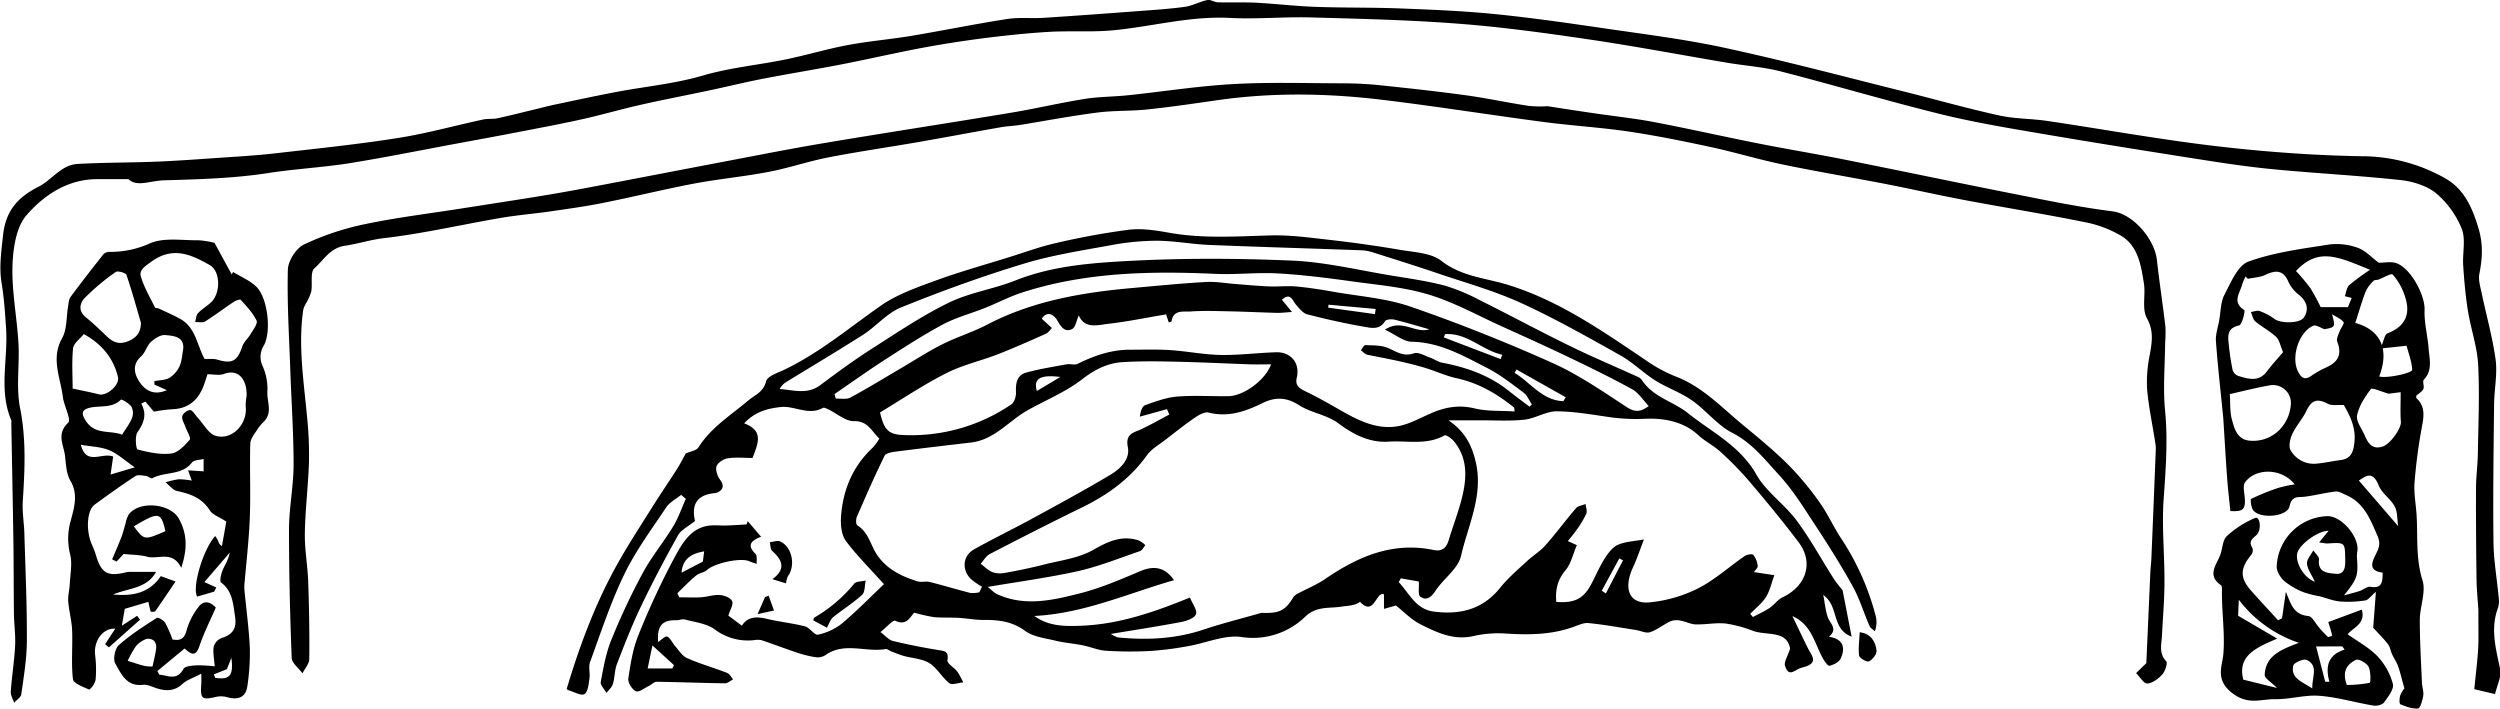
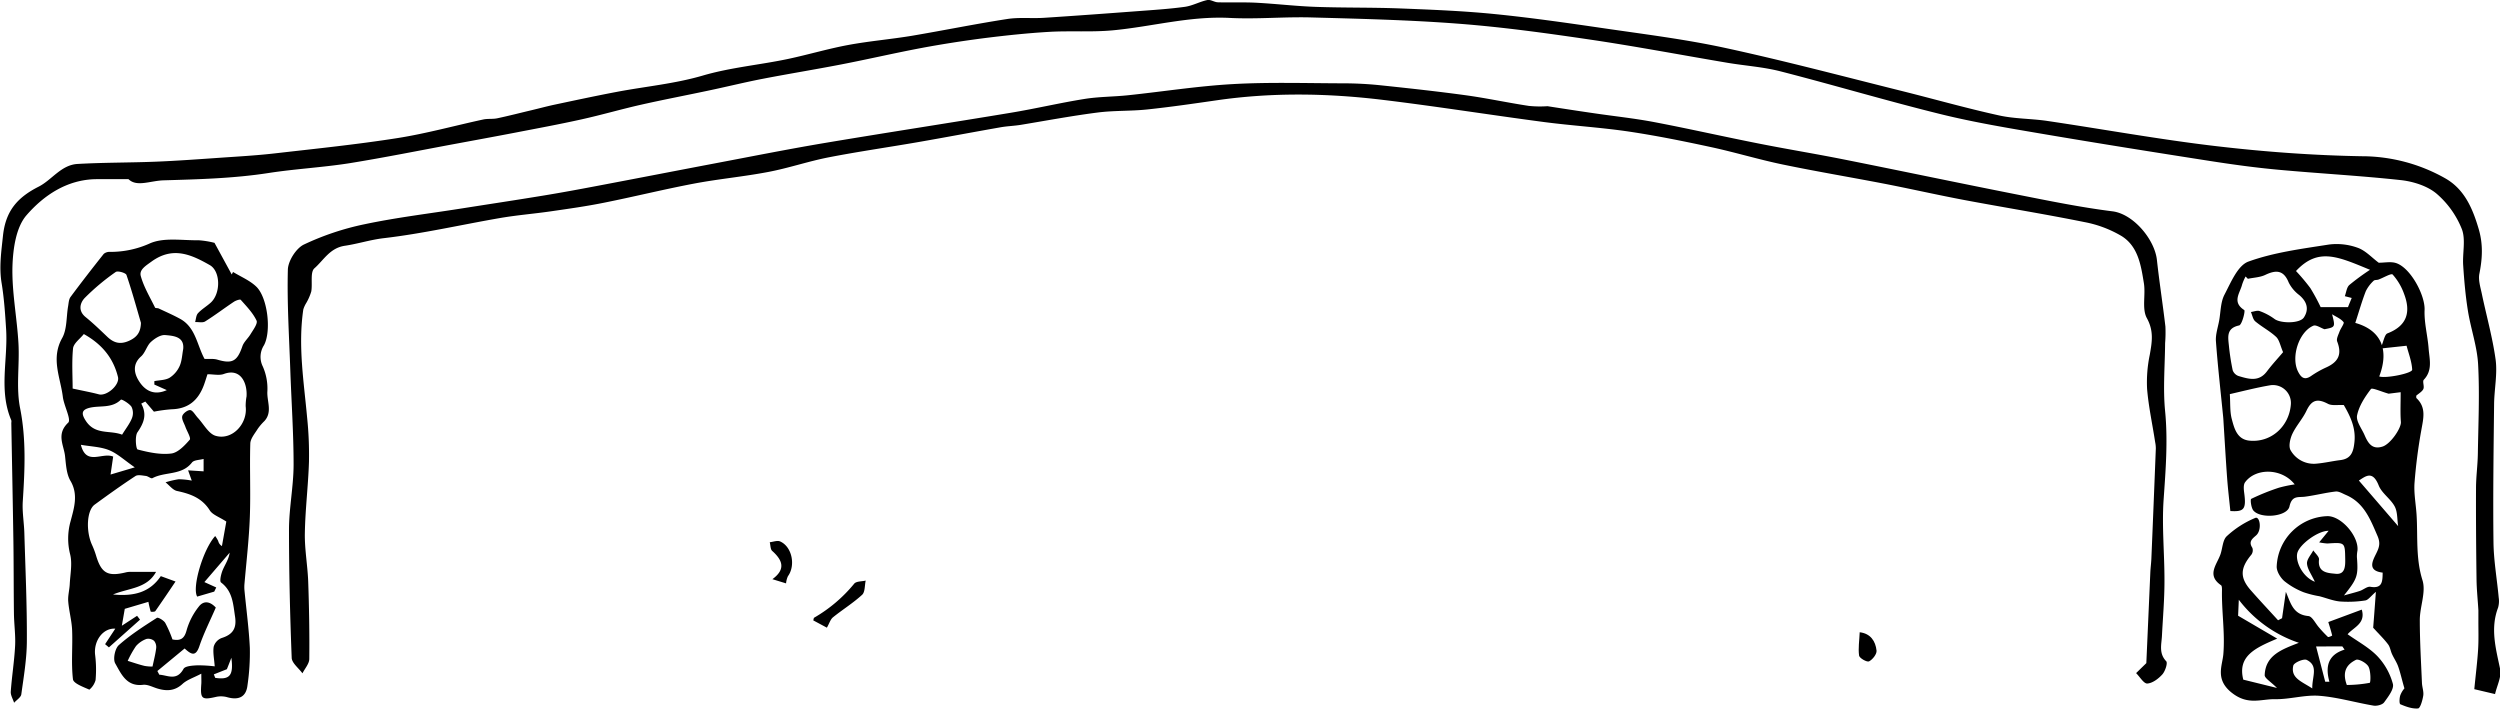
<svg xmlns="http://www.w3.org/2000/svg" id="Layer_1" data-name="Layer 1" viewBox="0 0 928.9 263.26">
  <title>Pages from Spoon_River_Anthology-190</title>
-   <path d="M669.64,596.26c1.17,6,2.17,11.12,3.36,17.22-7.61-2.82-4.61-11.36-10.55-15.49.66,3.37.87,5.94,1.7,8.29s3.89,4.31.42,7.25c5.28.79,6.25,4,4.36,8.1-.6,1.31-2.6,2.28-4.15,2.69-.55.15-1.87-1.69-2.49-2.81-3.08-5.6-4.15-12.47-11.28-15.65,1.88,3.92,3.72,7.86,5.66,11.75,1.55,3.1,4.46,5.76-2.12,7.38-2.79.68-4.75,3.93-6.29-.65-.49-1.44,1-3.54,1.88-6.37-1.15-6.91-8.48-4.82-13.6-6.57a48.39,48.39,0,0,0-10.3-2.79c-3.63-.39-7.37.42-11.06.32-1.92,0-3.79-1.07-5.73-1.4a6.76,6.76,0,0,0-3.72.22c-2.61,1.22-4.93,3.17-7.62,4.08-1.49.5-3.47-.53-5.24-.81-5.88-.92-11.74-2-17.66-2.58-2-.19-4.2,1-6.25,1.66-7.88,2.69-16,2.75-24.16,2.25a42,42,0,0,0-12.11.87C525.24,615,519,612,512.82,608.91c-3.44-1.75-6.26-4.73-9.15-7l-4.43,1.26v-5.42c-3-1.23-3.6,8.45-8.91,2.78-1.89,1.52-4.54,1.41-7,1.82-4.16.67-9.09-.29-13.23,3.59a27.81,27.81,0,0,1-23.88,7.66c-6.33-.83-13.15,2.28-19.79,3.42a121.28,121.28,0,0,1-13.94,1.78,141.77,141.77,0,0,1-16.62-.08c-2.87-.18-5.65-1.46-8.51-2-3.36-.68-6.81-.92-10.13-1.73-3.88-.94-8.29-1.41-11.33-3.65-4.93-3.62-10.07-4.12-15.71-4.07-3,0-6-.6-9-.77s-6.14,0-9.18-.27a62.77,62.77,0,0,1-7.31-1.66c-1.5,1.53-2.81,5.06-7.06,3-.82-.4-3.2,2.4-5.49,4.21,1.93,1.44,3.11,2.94,4.57,3.29,5.52,1.34,11.11,2.43,16.72,3.36,2.4.4,4.21.34,3.59,3.85-.2,1.13,2.52,2.67,3.68,4.19a29.38,29.38,0,0,1,2.2,4c-1.76.16-4.14,1.1-5.16.31-2.75-2.15-4.53-5.66-7.42-7.45-2.69-1.67-6.33-1.79-9.53-2.69-1.57-.44-3.08-1.09-4.61-1.67-.74-.28-1.52-1-2.17-.87-7.42,1.28-15.38-2.79-22.44,2.33a5.41,5.41,0,0,1-3.65.67,41.34,41.34,0,0,1-6.83-1.7c-4.4-1.46-8.73-3.14-13.13-4.6a7.59,7.59,0,0,0-2.89,0,20.44,20.44,0,0,1-14.55-4.05c-3-2.16-7.23-2.61-11-3.63-1-.27-2.19.3-3.29.27-5.23-.14-7.15,2.15-6.7,8.08,1.15-.74,2.66-2.33,3.37-2,1.21.51,1.85,2.27,2.85,3.4,1.44,1.62,2.71,3.79,4.55,4.6,4.84,2.13,10,3.59,14.91,5.5.9.35,1.47,1.57,2.19,2.39-1,.51-2.05,1.48-3.07,1.46-8.45-.11-16.89-.46-25.34-.57-1,0-1.92,1.08-2.93,1.57-1.61.77-3.71,2.45-4.78,1.95-1.42-.65-3-3.17-2.83-4.62.81-5.47,1.67-11.11,3.74-16.18a285.72,285.72,0,0,1,13.91-29.78c2.57-4.67,5.75-10,12.08-10.92,2.21-.34,4.51,0,6.77-.08,2.47-.08,4.94-.26,7.41-.4l.48-1.22,4.95,5.8c-4.4,1.65-4.95,3.53-2.07,6.37.7.69.34,2.46.47,3.73-.93-.33-1.88-.6-2.77-1-3.27-1.43-12.87.69-15.67,3.21-1.09,1-2.94,1.13-4.08,2.09-2.46,2-4.69,4.37-7,6.58l.7,1.52c2.67,0,5.35.13,8,0,2.36-.15,4.73-1,7.06-.86,1.64.11,4,1,4.59,2.25s-.76,3.25-1.39,5.4c1,.76,2.88,2.13,5,3.75,2.34-3.54,5.66-3.41,9.4-2.52,4.65,1.11,9.46,1.58,14.08,2.78,1.79.47,3.52,3.37,4.81,3.08a21.47,21.47,0,0,0,8.92-4.16c5.61-4.72,10.74-10,15.6-14.61-5.39-6-10.15-10.71-14.11-16-1.59-2.12-2-5.62-1.88-8.43.59-10.24,4.23-19.27,11.93-26.4a21.08,21.08,0,0,0,2.36-3.28c-2.9-2.59-4.17-6.6-9.53-6.47-3,.07-6.15-2.77-9.25-4.26-.71-.34-1.76-.91-2.23-.65-5.35,3-10.49-.91-15.69-.32-4.82.54-9.51,1.7-13.54,6.06,7.66,2.85,4.92,7.82,3.13,12.86-2.95,0-6.14-.33-9.21.13-1.58.24-3.76,1.61-4.2,3s.4,3.73,1.42,5.1c2.38,3.21-.69,4.71-2.13,4.84-7.57.73-8.42,5.37-7.27,10.34-2.58,2.1-5.17,3.29-6.29,5.29-4.83,8.63-9.45,17.39-13.72,26.31-3.36,7-6.22,14.31-9,21.58-.9,2.31-.78,5-1.5,7.39-.37,1.23-1.56,2.22-2.37,3.32-.77-1.37-2.37-2.89-2.15-4.08,1-5.25,1.91-10.63,3.9-15.54a252,252,0,0,1,11.66-24.85c3.28-6.08,7.76-11.49,11.36-17.41,1.94-3.19,3.16-6.81,4.7-10.24l-1.75-1.47c-1.87,1.52-4.24,2.72-5.53,4.64-5.45,8.15-11.36,16.14-15.61,24.92-5.06,10.45-8.68,21.6-12.69,32.54-.67,1.8.06,4.08-.23,6.08s-.51,4.92-1.84,5.83c-1.11.76-3.82-.76-5.78-1.36-.55-.17-1-.7-.83-.58,4.67-15.61,10.19-30.47,17.75-44.42,4.27-7.89,9.22-15.43,14-23.05,3-4.8,6.2-9.45,9.24-14.22,1.23-1.93,2.25-4,3.22-5.74,1.63-.76,4-1.07,4.78-2.35,4.72-7.44,12.09-11.94,18.57-17.44,2.4-2,5.5-3,6.5-7,.49-2,4.5-3.24,7.09-4.49,13-6.29,23.94-15.55,35.66-23.72,5.95-4.14,13.17-6.66,20.08-9.19,9-3.3,18.31-5.89,27.49-8.76,5.73-1.78,11.39-3.89,17.22-5.2a272.75,272.75,0,0,1,27.27-5c4.87-.58,10,.23,14.94,1.11,12.56,2.25,25.13,1.35,37.74,1,7.2-.19,14.46.8,21.64,1.63,9,1,17.9,2.27,26.78,3.78,5.12.87,11.2,1.1,14.95,4,7.55,5.93,16.56,6.39,24.94,9,19.58,6.09,35.94,17.79,52.62,29a52.83,52.83,0,0,0,10,5.17c9.82,3.9,16.85,11.53,24.73,18,5.68,4.68,11.39,9.38,16.6,14.56a110.64,110.64,0,0,1,11.67,14c3.08,4.29,5.22,9.25,8.18,13.65a96.12,96.12,0,0,1,12.66,28.43,9.51,9.51,0,0,1-.26,5.85c-.69-.65-1.69-1.16-2-2-2.16-4.93-3.72-10.18-6.32-14.85-4.43-8-9.32-15.67-14.32-23.29-4.05-6.17-8-12.54-13-17.94-5.23-5.7-10-11.89-17.38-15.66-5.56-2.84-9.68-8.36-14.91-12-4.22-3-9.29-4.68-13.68-7.44s-8.36-6.76-13-9.35c-12.13-6.79-24.28-13.68-36.91-19.45-9.77-4.47-20.25-7.39-30.47-10.85-8-2.73-16.12-5.26-24.21-7.83a16.75,16.75,0,0,0-4.17-.87c-19-.69-38-1.24-56.95-2-6.5-.27-13-1.54-19.45-1.56A92.87,92.87,0,0,0,398,468c-11,2-22.21,3.73-32.89,7-15.34,4.65-30.47,10.16-45.33,16.17-5.23,2.11-9.25,7.05-14.15,10.19-9.41,6-19.05,11.71-28.58,17.57a6.68,6.68,0,0,0-2.34,2.54c5.16.36,10.24,2.19,15.13-1.47,6.27-4.7,12.6-9.34,19.2-13.55,9.37-6,18.68-12.27,28.65-17.12,7.73-3.75,16.61-5,24.66-8.21,13.07-5.19,26.91-6.39,40.53-7.15,20.68-1.17,41.49-1.1,62.19-.21,12.48.54,24.85,3.58,37.25,5.61,6.48,1.05,13,2,19.35,3.63a71.33,71.33,0,0,1,13.13,5.44C546,494,557.07,500,568.36,505.5c8.15,4,16.53,7.51,24.79,11.27a4.52,4.52,0,0,1,1.94,1.36c4.06,6.35,11.55,7.9,17,12.24,8.91,7.12,19.45,12.16,25.54,22.92,3.62,6.41,10.4,10.94,14.9,17,5.09,6.83,9.19,14.41,13.79,21.61C667.43,593.63,668.84,595.22,669.64,596.26ZM397.73,612.48a12.65,12.65,0,0,0,2.6,1.28c10.81,1.08,21.44.58,31.88-2.9,7.07-2.36,14.32-4.16,21.48-6.21a1.79,1.79,0,0,1,.46,0c6.26.22,8.49-.93,11.38-5.76a4,4,0,0,1,1.52-1.32c3.44-1.85,7.13-3.32,10.32-5.51,12.2-8.34,25.06-13.93,40.29-10.78,3.11.65,4.74-.71,5.62-3.62,1.55-5.15,3.51-10.19,4.84-15.4,1.89-7.38,2.42-14.79-2.79-21.26-.88-1.09-3-2.63-3.61-2.29-6.64,3.73-13.9,1.85-20.8,2.32s-13-2.58-18.7-6.87c-4.2-3.13-10.15-3.84-14.62-6.73-4.69-3-8.83-3-13.46-.75-6.33,3.13-12.75,5.38-20.07,3.55-1.44-.36-3.55.83-5,1.82-3.72,2.55-7.27,5.36-10.83,8.13-2.46,1.91-5.38,3.54-7.14,6-6.28,8.72-14.58,14.67-24.09,19.31-11.49,5.61-22.89,11.42-34.24,17.3-1.38.71-2.27,2.39-3.38,3.62,1.43,1.06,2.73,2.44,4.33,3.09a8.92,8.92,0,0,0,4.65.3c4.82-.87,9.64-1.84,14.38-3.06,6.24-1.59,13-2.39,18.45-5.49,5.6-3.19,10.61-5.55,16.92-3.51a10,10,0,0,1,2.46,1.75c-.65.76-1.17,1.93-2,2.21-7.64,2.62-15.21,5.66-23,7.44C374.83,591.51,363.91,593,352,595c1.48,1.17,2.36,2.19,3.48,2.7,10.42,4.76,20.93,2.21,31.15-.4,7.57-1.94,14.87-5.11,22.11-8.17,4.94-2.09,9.13-1.54,12.48,3.37-17.35,5-33.64,12.4-51.89,13.3,5.35,3.88,11.3,3.86,17.22,3.64,14-.51,27-4.94,40.6-10.49.94,2.35,2.81,4.78,2.23,6.23s-3.49,2.48-5.53,2.87C415.55,609.63,407.21,610.9,397.73,612.48Zm107.78-20.67c-.27.46-.53.93-.8,1.4,3.92,4.12,6.24,10.06,13,10.95,9.69,1.27,18.16-.7,24.67-8.81,2.94-3.68,6.63-6.79,10.09-10,2.16-2,4.79-3.59,6.73-5.78,4-4.49,7.51-9.32,11.42-13.85.75-.88,2.33-1,3.53-1.53.11,1.23.68,2.66.25,3.66a37.42,37.42,0,0,1-3.56,5.93c-1,1.41-2.1,2.71-3.28,4.21l3.35,1.49c-1.45,3.34-2.18,6.93-4.25,9.38-3.06,3.63-3.77,7.38-3.39,11.72,7,.5,10.26-1.27,13.2-7,1.57-3.09,3-6.3,4.83-9.21,1.25-1.94,2.86-4.11,4.85-5,2.69-1.21,5.89-1.31,9.68-2-1.32,3.4-2.5,7-4.07,10.38-3.68,8-1.39,13.65,6.09,13a51.31,51.31,0,0,0,18-5.15c6.24-3.15,11.59-8.06,17.42-12.07.84-.58,2.8-.89,3.2-.43a7.94,7.94,0,0,1,1.63,4.1c.09.74-.95,1.61-1.39,2.29l7.57,1.16c-1.06,2.89-1.64,5.78-3.11,8.11s-3.86,4.18-5.85,6.24l1,1.19c2.07-1.1,4.23-2.07,6.18-3.36,1.75-1.17,3.06-3.13,4.91-4,8.42-4,11.78-12.61,5.89-20.42s-11.94-15.12-18.16-22.46a126.18,126.18,0,0,0-10.83-11.11c-2.52-2.32-5.74-3.88-8.25-6.2-5.51-5.12-12.75-6.34-19.28-6.13a72.15,72.15,0,0,1-12.65-.44c-6.89-.95-13.8-2.26-20.71-2.32-4,0-7.9,2.67-12,3.11-5.47.6-11.06.22-16.6.24-3.66,0-7.33,0-11.63,0,6,4.06,8.76,9.15,10.24,15.9,2.7,12.27-3,23.21-5.56,34.51-1.11,4.76-6.51,8.42-9.46,12.9-1.6,2.42-3.36,3.84-5.64,2.24-1-.67-.42-3.46-.59-5.65ZM348.89,597l1-2.07a24.43,24.43,0,0,1-4.29-3c-3.33-3.52-2.8-8.55,1.34-10.88,6.84-3.85,13.93-7.27,20.82-11,10-5.45,20-10.86,29.76-16.67,3.67-2.19,7.45-5.71,6.55-10.31-1-5.07,2.19-5.34,5.11-6.72,3.5-1.65,6.87-3.59,10.3-5.4l-.87-2-10.08,2.79c.25-2,.87-3.86,2-4.26,3.83-1.38,7.79-2.86,11.79-3.19,6.32-.52,12.71-.08,19.06-.15,5.66-.07,13.75-5.89,15.9-11.83-2.7,0-5.16.07-7.62,0-9.45-.33-18.9-.8-28.36-1-6.35-.15-12.73-.21-19.07.17-5.67.34-10.39,2.7-15.11,6.35-6.13,4.74-13.57,7.77-20.4,11.61s-12.2,10.88-20.84,11.9c-9.21,1.09-18.43,2.15-27.63,3.34-1.6.21-4,.53-4.54,1.56-3.69,7.45-7,15.08-10.33,22.71-.39.91-.36,2.85.17,3.18,4.42,2.7,5,7.94,7.83,11.68,3.88,5.07,8.94,7.35,14.54,9.12,1.39.44,3.09-.13,4.54.24,5.06,1.27,10.06,2.8,15.11,4.08A11,11,0,0,0,348.89,597Zm167.24-97.7c-4.34-1.22-8.65-2.54-13-3.6-1.1-.26-3.07-.11-3.49.57-2.16,3.48-5.4,2.45-8.15,2-7-1.23-13.93-2.77-20.8-4.56-1.58-.41-2.92-2.18-4.11-3.55-1.4-1.62-2.06-4.74-5.25-1.85,1.05,1.29,2,2.45,3.73,4.55-2.51.15-4.06.36-5.61.32-5.85-.15-11.7-.45-17.56-.57-4.84-.1-9.7-.28-14.51.05-2.68.18-6.41-.74-7.09,3.69,0,.15-.55.22-1,.39-.36-1.07-.72-2.12-1-3-7.38,1.24-14.34,2.69-21.37,3.49-4.05.46-8.81,2.06-11.09-3.1-.86,1.9-1.19,4.42-2.46,5.06-2.51,1.27-4-.51-5.36-2.95s-3.87-4-5.92-.88l3.77,3.46c-.72.71-1.32,1.71-2.18,2.1-5.91,2.62-11.82,5.27-17.84,7.62-6.4,2.48-13.25,4-19.32,7.1-8.54,4.34-16.54,9.74-24.52,14.53,1.56,6.92,3.39,8.3,9.39,8.43a66.08,66.08,0,0,0,39.37-11.4c1.12-.75,1.81-3,1.75-4.46-.14-3.31.27-6.38,3.73-7.35,4.92-1.37,10-2.16,15.06-3.09,1.35-.25,3,.37,4.13-.19,6.16-3.05,12.51-5.25,19.46-5.24,5,0,10-.18,14.94.15,6.24.41,12.45,1.68,18.69,1.8,6.88.12,13.78-.8,20.68-1,5.56-.13,8.9,4.13,7.65,9.41-.67,2.79.7,3.88,3,5,4.4,2.1,8.65,4.51,12.88,6.94,6.65,3.81,13.53,7.41,21.38,6.18,4.37-.69,8.5-3.08,12.66-4.89,5.23-2.27,10.35-3.19,16.16-1.78,4.72,1.15,9.81.8,14.86,1.12-.16-.92-.1-1.36-.28-1.5-6.32-5.07-13.18-9.09-21.21-10.82-4.08-.88-8-2.73-11.9-3.9-7.06-2.11-14.16-3.41-21.3-4.83-.89-.18-1.64-1.09-2.45-1.66.55-.67,1.12-1.95,1.64-1.93,2.83.12,5.89,0,8.4,1.05,3.18,1.35,5.75,3.37,9.68,2,1.67-.57,4.09.95,6.13,1.65,1.47.51,2.81,1.54,4.3,1.82,9.09,1.72,17.6,4.69,24.91,10.56,2.49,2,5.08,3.87,7.62,5.8l.84-.84c-1-1.48-1.7-3.38-3.06-4.39-4.43-3.29-8.85-6.76-13.73-9.25-8.78-4.48-17.4-9.47-27.86-9.65-3-.06-6-2.64-9.94-4.51C506.07,495.22,510.8,501,516.13,499.28ZM295.07,523.36l.5,1.69c1.81-.1,3.94.38,5.38-.39,6.37-3.43,12.54-7.22,18.78-10.88,5.12-3,10.11-6.26,15.4-8.92s11.33-4.52,16.7-7.32c16.91-8.82,35.2-11.91,53.86-13.59,9.13-.82,18.26-1.73,27.41-2.24,3.74-.22,7.53.5,11.3.78,4.06.31,8.11.69,12.17.86,3.27.13,6.58-.25,9.84,0,4.71.44,9.41,1.16,14.08,2,9.59,1.68,19.55,2.38,28.65,5.53,17.8,6.14,35.36,13.15,52.55,20.84,9.73,4.36,18.69,10.54,27.66,16.41,3.12,2.05,5.18,1.93,8.27-.33-2.18-2.28-3.76-4.91-6.09-6.2-7.69-4.23-15.6-8.09-23.52-11.89-8.25-3.95-16.6-7.72-24.94-11.49-9-4.08-17.81-9-27.22-11.84s-19.41-3.61-29.2-5c-8.93-1.23-17.91-2.36-26.9-2.86-7.68-.42-15.43.52-23.12.17-24.27-1.09-48.37-.64-71.78,6.91-4.72,1.52-9.17,3.88-13.8,5.73-5.24,2.1-10.82,3.54-15.75,6.18-7.63,4.09-14.9,8.85-22.19,13.54C307,515,301.08,519.27,295.07,523.36ZM565.87,526l.92-1.45-18.3-10.32-.72,1.25C553.74,519.06,557.93,525.65,565.87,526ZM225.65,625.3h9.16l.62-1.24-8-7.3C226.69,620.29,226.28,622.25,225.65,625.3ZM542.58,510.35l.62-1.63c-7.47-1.54-13-8.24-21.26-7.63l-.46,1.21Zm-63.93-20.21-.15,1.09,17.39,2.41.27-1.91Zm-232,91.65c-4.6.8-8,2.64-8.41,7.92l7.92-4.11Zm123.63-59.6L379,517C371.53,516.05,368.9,517.61,370.27,522.19ZM580.16,596.4l1.52,1.05q3.18-6.16,6.38-12.32l-1.39-.71Z" transform="translate(14.99 -376.93)" />
  <path d="M904.36,633c.59-6,1.15-10.38,1.42-14.79.22-3.58.09-7.17.1-10.76,0-1.24,0-2.49,0-3.74-.22-3.83-.64-7.67-.69-11.5-.15-11.29-.24-22.57-.19-33.85,0-4.27.61-8.54.68-12.81.17-11.07.69-22.16.1-33.19-.35-6.69-2.72-13.26-3.79-19.94-.9-5.59-1.39-11.26-1.76-16.92-.3-4.5,1-9.49-.49-13.43a33.86,33.86,0,0,0-9.41-13.19c-3.39-2.84-8.5-4.46-13-5-15.36-1.68-30.81-2.49-46.21-3.92-8.34-.77-16.65-1.92-24.92-3.21-20.73-3.24-41.44-6.53-62.12-10.05-12.73-2.17-25.5-4.27-38-7.36-19.92-4.91-39.61-10.79-59.48-15.89-6.41-1.65-13.13-2.08-19.68-3.18-17.08-2.88-34.11-6.12-51.24-8.65-16.1-2.38-32.26-4.61-48.47-5.86-18.3-1.41-36.68-1.85-55-2.35-10.09-.28-20.23.7-30.3.18-14.79-.76-28.95,3.25-43.44,4.61-7.84.73-15.8.11-23.67.57-8.15.48-16.29,1.35-24.4,2.37-7.66,1-15.31,2.18-22.9,3.6-10,1.88-19.86,4.18-29.82,6.11s-19.67,3.5-29.48,5.4c-6.79,1.32-13.53,3-20.3,4.41-8.28,1.76-16.6,3.34-24.85,5.21-7.37,1.67-14.64,3.79-22,5.42-8.28,1.84-16.63,3.38-25,5-7.43,1.43-14.88,2.79-22.32,4.17-12.92,2.4-25.8,5-38.78,7.1-10,1.58-20.19,2.11-30.21,3.66-12.92,2-25.9,2.33-38.9,2.71-5,.15-10.05,2.59-13.07-.43-5,0-8.57-.05-12.12,0-10.81.17-19.42,6.06-25.8,13.41-3.91,4.51-5,12.48-5.21,18.95-.26,9.52,1.69,19.09,2.23,28.65.46,8-.94,16.32.61,24.07,2.31,11.62,1.74,23,1,34.6-.26,3.92.47,7.9.58,11.86.39,13.29,1,26.58.93,39.86,0,6.69-1.15,13.39-2.06,20-.15,1.15-1.75,2.1-2.68,3.15-.44-1.38-1.33-2.8-1.24-4.14.4-5.65,1.31-11.27,1.61-16.93.21-4-.37-8-.43-12-.12-8.95-.07-17.91-.2-26.87-.22-14.69-.52-29.38-.78-44.08a2.45,2.45,0,0,0,0-.94c-4.74-11.06-1.2-22.58-1.93-33.86-.36-5.69-.74-11.42-1.66-17.05-1-6-.12-11.77.51-17.77,1-9.15,5.36-14.13,13.25-18.13,4.88-2.47,8.33-8.07,14.42-8.43,9.7-.56,19.44-.46,29.15-.85,8.15-.33,16.29-.94,24.42-1.5,6.59-.45,13.18-.83,19.74-1.58,15.2-1.74,30.44-3.3,45.55-5.68,10.74-1.69,21.28-4.62,31.93-6.92,1.68-.36,3.5-.08,5.19-.44,4.26-.9,8.49-2,12.72-3,2.9-.69,5.78-1.47,8.69-2.09,7.69-1.63,15.37-3.28,23.08-4.74,10.58-2,21.44-3,31.72-6,10.58-3.11,21.45-4,32.11-6.28,7.41-1.59,14.7-3.76,22.15-5.14,7.83-1.45,15.81-2.11,23.67-3.42,11.8-2,23.52-4.39,35.34-6.22,4.44-.69,9.06-.16,13.58-.44,11.64-.75,23.28-1.61,34.91-2.48,5.86-.44,11.73-.81,17.54-1.61,2.83-.4,5.49-1.92,8.32-2.52,1.19-.25,2.59.8,3.91.84,4.73.14,9.48-.08,14.21.16,7.4.39,14.79,1.28,22.19,1.54,10.44.37,20.9.18,31.33.58,11.68.46,23.38.92,35,2.08,13.53,1.35,27,3.29,40.46,5.26,15.15,2.22,30.41,4.1,45.35,7.34,22.09,4.79,44,10.61,65.89,16.07,12,3,23.8,6.36,35.82,9,5.83,1.3,12,1.17,17.9,2.05,21,3.1,41.84,6.92,62.88,9.38,18,2.11,36.16,3.44,54.27,3.74a63.12,63.12,0,0,1,30.73,8.2c7.21,4.08,10.24,11.3,12.49,19,1.63,5.61,1.32,10.89.21,16.46-.46,2.32.39,5,.9,7.42,1.71,8.18,4,16.27,5.14,24.53.7,5.36-.51,11-.57,16.45-.19,17.12-.44,34.25-.23,51.37.08,6.85,1.31,13.69,1.94,20.55a8.81,8.81,0,0,1-.24,3.77c-2.94,7.76-.82,15.18.77,22.81.59,2.84-1.19,6.17-1.89,9.28Z" transform="translate(14.99 -376.93)" />
  <path d="M64.71,467.16l6.4,11.75.49-.93c2.91,1.79,6.24,3.15,8.64,5.46,4.21,4.06,5.67,16.55,2.85,21.77a8,8,0,0,0-.43,7.9,20.4,20.4,0,0,1,1.7,9.2c-.25,3.69,2,7.71-1.14,11.1a19.79,19.79,0,0,0-2.44,2.85c-1.08,1.76-2.71,3.62-2.77,5.48-.27,9.08.17,18.19-.17,27.27-.31,8.31-1.28,16.6-2,24.89a13.7,13.7,0,0,0,0,2.31c.68,7.16,1.66,14.29,2,21.46a84,84,0,0,1-.89,14c-.51,4.2-3.21,5.51-7.48,4.32a8.67,8.67,0,0,0-4.08-.15c-5.43,1.26-6,.83-5.58-4.83.06-.76,0-1.52,0-3.77-2.88,1.52-5.31,2.26-7,3.82-2.86,2.63-5.86,2.71-9.23,1.72-1.81-.53-3.7-1.61-5.43-1.4-6.17.74-8.13-4.13-10.32-7.94-.91-1.58-.11-5.53,1.33-6.81,4.31-3.84,9.27-7,14.14-10.13.47-.3,2.51.91,3.1,1.86a43.54,43.54,0,0,1,2.69,6.16c3,.59,4.46-.26,5.29-3.53a25.26,25.26,0,0,1,4.45-8.61c1.92-2.55,4.38-1.87,6.36.3-2.1,4.87-4.45,9.47-6.09,14.32-1.39,4.12-3.08,3.07-5.49.88l-10.13,8.37.72,1.37c3.13.19,6.43,2.46,9-2.16.6-1.07,3.29-1.22,5.05-1.32a52,52,0,0,1,6.54.38c-.19-2.75-.72-5.09-.38-7.3A4.88,4.88,0,0,1,67.35,614c4.12-1.29,5.66-3.56,5-7.93-.72-4.66-.85-9.41-5.2-12.71-.63-.47,0-3.14.58-4.56.88-2.1,2.25-4,2.62-6.52l-9.4,10.93,4.41,2-.75,1.54-6.33,1.85c-2-3.34,2.19-17.59,6.69-22.5a12.78,12.78,0,0,1,1.12,1.84,2.92,2.92,0,0,0,1.38,1.89c.6-3.35,1.2-6.69,1.63-9.11-2.69-1.75-5.1-2.51-6.13-4.14-2.91-4.63-7.22-6.16-12.17-7.22-1.58-.33-2.86-2.1-4.28-3.22A32.84,32.84,0,0,1,51.41,555a28.84,28.84,0,0,1,4.85.5c-.47-1.3-.84-2.35-1.36-3.81l5.76.37v-4.61c-1.48.42-3.57.36-4.33,1.34-3.81,4.88-10,3.31-14.69,5.81-.51.27-1.59-.73-2.44-.83-1.3-.15-3-.55-3.89.06-5.16,3.38-10.19,7-15.16,10.62-2.88,2.13-3.28,9.7-1,14.83a31.22,31.22,0,0,1,1.49,3.87c2,6.79,4.32,8.14,11.34,6.4a7.91,7.91,0,0,1,1.89-.14H43c-3.42,6.22-9.9,5.93-16,8.4,7.85.79,13.73-.84,17.76-6.81L50.23,593c-2.52,3.74-5,7.42-7.51,11-.23.32-1.68.29-1.72.16a36.94,36.94,0,0,1-.85-3.61l-8.78,2.6-1.09,6.28,5.66-3.69,1.1,1.43L25.48,617.47l-1.42-1.19q1.89-2.88,3.79-5.76c-4.56-.32-8.12,4.52-7.49,9.79a44,44,0,0,1,.16,9.32,7,7,0,0,1-2.31,3.55c-2.23-1-5.91-2.31-6.09-3.86-.7-6-.07-12.12-.31-18.18-.14-3.6-1.17-7.16-1.45-10.77-.16-2.12.47-4.28.57-6.44.18-3.67,1-7.53.15-11a23.71,23.71,0,0,1,.16-12.34c1.21-4.68,3-9.85-.05-15-1.5-2.55-1.66-6-2-9.09-.41-4.12-3.4-8.23,1.16-12.52,1.23-1.17-1.6-6.28-2-9.65-.9-7.2-4.5-14.2-.25-21.78,1.86-3.32,1.52-7.87,2.22-11.85.2-1.17.25-2.55.9-3.43,4-5.4,8.14-10.72,12.33-16a3.33,3.33,0,0,1,2.32-.75,35.43,35.43,0,0,0,14.84-3.16c5.2-2.29,12-1.06,18.09-1.16A33,33,0,0,1,64.71,467.16ZM61,510.28c1.77.08,3.37-.14,4.76.28,5.55,1.65,7.4.63,9.32-5,.56-1.62,2.07-2.88,3-4.42s2.78-4,2.26-5.08c-1.35-2.87-3.72-5.29-5.87-7.72-.27-.3-1.84.24-2.57.73-3.59,2.39-7,5-10.68,7.3-.93.57-2.46.17-3.71.22.33-1.11.36-2.52,1.07-3.29,1.37-1.48,3.2-2.54,4.72-3.91,3.79-3.43,3.68-11.66-.32-13.95-6.92-3.94-13.74-7.06-21.65-1.34-2.26,1.64-4.68,3.08-4,5.44,1.13,4.07,3.42,7.83,5.29,11.68.13.26.93.13,1.35.32,2.76,1.31,5.57,2.52,8.22,4C57.71,498.76,58.21,505.1,61,510.28ZM42.2,529.89,39,526.13l-1.51.77c2.24,4.08.94,7.25-1.42,10.67-1,1.51-.53,6.21.08,6.37,4.05,1.06,8.41,2,12.49,1.5,2.51-.3,5-3,6.86-5.11.56-.64-1-3.12-1.59-4.77-.47-1.34-1.46-2.82-1.18-4,.23-1,2.07-2.39,3-2.25s1.84,1.85,2.77,2.85c2.17,2.33,4,5.93,6.62,6.7,6.15,1.81,12-4.49,11.17-11a19.82,19.82,0,0,1,.33-3.65c.32-5.16-2.3-10.59-8.42-8.33-1.73.64-3.9.1-6.1.1-.39,1.18-.79,2.53-1.27,3.86-2.22,6.14-6.16,9-12.05,9.16A55.47,55.47,0,0,0,42.2,529.89Zm-4.82-33C35.64,490.92,34,484.93,32,479.09c-.27-.79-3.25-1.63-4-1.1a83.94,83.94,0,0,0-11.51,9.65c-1.72,1.81-2.57,4.74.31,7.09s5.43,4.81,8.05,7.31c2.4,2.29,4.78,3,8.09,1.53C36,502.17,37.28,500.33,37.38,496.86ZM12,521.3c4.17.91,7,1.42,9.73,2.15,2.93.78,7.85-3.48,7.11-6.46-1.72-6.94-5.82-12.11-12.69-15.94-1.37,1.75-3.75,3.4-4,5.3C11.65,511.46,12,516.66,12,521.3Zm30.36-1.48,0-1.28c1.91-.38,4.07-.32,5.66-1.25a10,10,0,0,0,3.74-4.37c.85-1.9.92-4.17,1.32-6.28.48-4.59-3.45-4.93-6.68-5.21-1.74-.16-4,1.31-5.42,2.66s-2,3.92-3.58,5.3c-3.42,3.06-2.43,6.6-.62,9.35,2,3.06,5.25,5.37,10.21,3.14Zm-12,18.64c1.47-2.38,2.88-4.14,3.67-6.15a5.24,5.24,0,0,0-.16-4.23c-.87-1.28-3.67-2.91-3.94-2.65-3.35,3.3-7.7,2.1-11.55,3-3.11.75-3.29,2.21-1.34,5.09C20.55,538.63,25.94,536.67,30.43,538.46ZM41.68,624.6c.51-2.43,1.08-4.57,1.35-6.75a3.68,3.68,0,0,0-.75-2.79,3.35,3.35,0,0,0-2.87-.72A9.46,9.46,0,0,0,35.53,617a37.45,37.45,0,0,0-3.07,5.48c2.08.64,4.13,1.36,6.24,1.87A16.4,16.4,0,0,0,41.68,624.6ZM26.09,553.25l9-2.67c-3.81-2.62-6.42-5.11-9.53-6.38s-6.81-1.35-10.5-2c2,7.95,7.87,2.67,12,4.38Zm43.22,72.33-4.85,1.92.52,1.3c5.32.78,6.88-.77,6-7.47C70.46,622.69,69.92,624.05,69.31,625.58Z" transform="translate(14.99 -376.93)" />
  <path d="M560,416.39c6.42,1,11.85,1.83,17.29,2.62,7.49,1.11,15.05,1.89,22.48,3.31,13,2.48,26,5.44,39,8,10.4,2.06,20.87,3.77,31.26,5.84,21.52,4.29,43,8.82,64.51,13.06,11.77,2.33,23.56,4.75,35.45,6.24,7.72,1,15.61,10.46,16.44,18.05.91,8.27,2.19,16.5,3.16,24.77a48.54,48.54,0,0,1-.11,6.14c-.07,8.43-.82,16.93,0,25.27,1.07,11,.21,21.85-.55,32.81-.7,10.07.35,20.26.31,30.4,0,6.78-.59,13.56-.94,20.33-.17,3.23-1.2,6.45,1.59,9.39.62.65-.37,3.69-1.44,4.89-1.44,1.6-3.63,3.26-5.59,3.39-1.3.08-2.77-2.49-4.16-3.87l3.8-3.71c.5-11.34,1-22.46,1.48-33.58.07-1.72.31-3.43.39-5.16q.86-20.52,1.66-41.06a12,12,0,0,0-.25-2.31c-1-6.61-2.46-13.19-3-19.84a49.78,49.78,0,0,1,1-12.62c.82-4.69,1.58-8.78-1.08-13.61-1.91-3.48-.4-8.69-1.11-13-1.07-6.57-2.11-13.67-8.3-17.51a42.43,42.43,0,0,0-13.83-5.19c-14.81-3-29.74-5.4-44.59-8.19-9.84-1.86-19.61-4.08-29.44-6-12.66-2.45-25.4-4.57-38-7.19-9-1.87-17.8-4.56-26.77-6.49-10.11-2.18-20.26-4.24-30.48-5.76-10.45-1.54-21-2.16-31.53-3.54-20.08-2.65-40.08-5.85-60.18-8.27-20.45-2.45-41-2.77-61.46.21-8.59,1.24-17.18,2.49-25.81,3.4-6.11.64-12.34.35-18.42,1.14-9.53,1.23-19,3-28.48,4.57-2.5.4-5.05.47-7.54.91-10.17,1.79-20.31,3.71-30.48,5.48-11.11,1.93-22.29,3.53-33.36,5.68-7.54,1.47-14.89,4-22.44,5.43-9.14,1.75-18.45,2.6-27.59,4.33-11.23,2.13-22.33,4.88-33.54,7.12-6.49,1.31-13.07,2.23-19.64,3.18-6.26.91-12.59,1.41-18.82,2.48-14.44,2.49-28.78,5.81-43.31,7.5-5,.59-9.62,2.11-14.44,2.82-5.56.82-7.87,5.36-11.3,8.37-1.63,1.43-.66,5.68-1.17,8.6a19.64,19.64,0,0,1-1.85,4.26,10.28,10.28,0,0,0-1.11,2.42c-2,13.45.19,26.76,1.41,40.11a135,135,0,0,1,.69,16.57c-.28,8.82-1.38,17.63-1.53,26.45-.11,5.92,1,11.86,1.24,17.8.34,9.63.51,19.27.41,28.91,0,1.8-1.65,3.58-2.54,5.37-1.41-1.95-4-3.85-4-5.85-.62-15.83-1-31.67-1-47.5,0-8,1.69-16.08,1.71-24.12,0-11.69-.81-23.38-1.22-35.07-.43-12.49-1.24-25-.91-37.45.09-3.27,3.11-8,6-9.35a100.31,100.31,0,0,1,22.49-7.52c11.79-2.49,23.8-3.93,35.72-5.81,10.28-1.62,20.56-3.17,30.83-4.86,6.7-1.1,13.39-2.34,20.06-3.61,14.64-2.77,29.26-5.62,43.9-8.4,13.41-2.54,26.8-5.21,40.26-7.48,23.09-3.88,46.24-7.42,69.33-11.26,9.18-1.52,18.25-3.67,27.43-5.14,5.3-.85,10.73-.8,16.07-1.36,13.05-1.37,26.05-3.43,39.13-4.16,13.54-.75,27.15-.32,40.73-.28a134.6,134.6,0,0,1,13.76.7c10.7,1.12,21.41,2.29,32.07,3.75,7.81,1.08,15.54,2.77,23.33,3.94A40.77,40.77,0,0,0,560,416.39Z" transform="translate(14.99 -376.93)" />
  <path d="M868.85,474.55c2.19,0,4.41-.48,6.32.09,5.4,1.61,10.94,11.91,10.72,17.46-.19,4.71,1.12,9.46,1.49,14.22.3,4,1.6,8.15-1.78,11.71-.59.62.28,2.46-.17,3.44s-1.72,1.67-2.63,2.47c0,.34-.07.79.1.95,3.68,3.49,2.53,7.54,1.79,11.79a194.26,194.26,0,0,0-2.54,19.66c-.28,3.91.51,7.89.76,11.85.5,8.12-.36,16.2,2.2,24.35,1.37,4.38-1,9.82-1,14.78,0,7.79.47,15.59.8,23.39.07,1.57.72,3.2.48,4.7-.27,1.73-1.11,4.67-1.92,4.75-2.15.2-4.5-.67-6.58-1.55-.44-.19-.39-2.33,0-3.4a8.64,8.64,0,0,1,1.51-2.51c-1-3.39-1.5-5.83-2.34-8.17-.57-1.61-1.57-3-2.29-4.61-.53-1.17-.69-2.58-1.44-3.56-1.49-2-3.27-3.69-5.54-6.19.26-3.27.6-7.67,1-13.34-1.89,1.61-2.81,3-3.91,3.2a41.52,41.52,0,0,1-9.38.39c-2.6-.23-5.12-1.29-7.68-1.95a37.08,37.08,0,0,1-5.89-1.49,27,27,0,0,1-7.19-4.17c-1.45-1.29-2.88-3.63-2.8-5.44a19.48,19.48,0,0,1,18.57-18.65c5.29-.34,12.06,7.5,11.43,12.84a11.92,11.92,0,0,0-.2,2.3c.53,7,.24,8-4.81,14.32,2.6-.74,4.29-1.14,5.92-1.69,1.34-.45,2.72-1.73,3.9-1.53,4.48.76,4.51-2,4.56-5.27-5.83-.69-3.73-4.4-2.35-7.19,1.13-2.29,1.55-3.85.43-6.45-2.67-6.16-5-12.35-11.77-15.23-1.23-.52-2.59-1.4-3.79-1.26-3.81.44-7.57,1.42-11.38,1.92-2.56.33-4.84-.55-5.77,3.64-.84,3.79-10.63,4.67-13.36,1.55-.89-1-1.25-4.18-.85-4.38a82.83,82.83,0,0,1,10.33-4.16,49.43,49.43,0,0,1,5.83-1.22c-4.82-6.14-14.52-6.16-18.44-.78-.66.91-.5,2.62-.33,3.9.83,6.14-.06,7.1-5.14,6.78-.43-4.26-.9-8.19-1.19-12.13-.49-6.67-.87-13.35-1.29-20-.06-.95-.1-1.9-.19-2.84-.92-9.37-2-18.73-2.69-28.12-.18-2.53.75-5.15,1.21-7.73.58-3.24.51-6.85,2-9.64,2.36-4.51,4.91-10.8,8.87-12.23,9.5-3.43,19.83-4.74,29.91-6.33A22.83,22.83,0,0,1,861.06,469C864,470.06,866.29,472.66,868.85,474.55Zm-48.59,6-.88-.89a19,19,0,0,0-1.29,3c-.78,3.17-3.86,6.48.79,9.47.47.31-.84,5.49-1.91,5.72-4.68,1-4.14,4.15-3.81,7.31a86.85,86.85,0,0,0,1.43,9.35,3.58,3.58,0,0,0,2.16,2.13c3.78,1.12,7.6,2.32,10.62-1.8,2-2.65,4.23-5,5.94-7.06-1.06-2.45-1.38-4.54-2.59-5.68-2.33-2.18-5.28-3.69-7.74-5.76-.88-.75-1.1-2.3-1.62-3.48,1.09-.14,2.33-.69,3.24-.35a21.59,21.59,0,0,1,5.53,2.94c2.26,1.69,9.42,1.75,10.92-.58,2-3.07,1.11-5.91-1.74-8.31a13.36,13.36,0,0,1-3.91-4.66c-1.87-4.62-4.65-4.75-8.64-2.86C824.8,480,822.44,480.05,820.26,480.52Zm35.6,46.88c-2.25-.13-4.38.32-5.88-.46-4-2.1-6.08-1.42-8,2.62-1.42,3-3.84,5.58-5.25,8.61-.83,1.8-1.46,4.65-.6,6.07a9.89,9.89,0,0,0,9.62,4.93c3-.26,5.87-.95,8.81-1.31,4-.48,4.87-3,5.25-6.56C860.42,536,858.34,531.69,855.86,527.4Zm13.67-21c1.15-2.65,1.46-5.21,2.58-5.64,7.36-2.84,8.71-8,6.15-14.69a21.65,21.65,0,0,0-4.24-7.17c-.52-.55-3.44,1.22-5.27,1.88-.58.21-1.45.07-1.8.45a13.23,13.23,0,0,0-2.9,3.86c-1.4,3.59-2.46,7.32-3.91,11.79,9.32,2.62,12.8,9.62,8.9,19.89,2.36.84,12.31-1.16,12.24-2.51-.14-3.05-1.35-6.05-2.08-8.9Zm-56,17c.21,3.35,0,6.29.67,9,.94,3.55,1.93,7.74,6.55,8.22,8,.82,14.69-5.14,15.43-13.21a6.67,6.67,0,0,0-7.64-7.36C823.47,520.94,818.47,522.24,813.52,523.37Zm45.32-35.78-2.6-.67c.53-1.41.68-3.24,1.67-4.15a85.29,85.29,0,0,1,7.69-5.65c-11.89-4.9-19.24-8.42-27.5.45a74.87,74.87,0,0,1,5.33,6.34,73.69,73.69,0,0,1,3.83,7.07h10.16C857.77,490.15,858.3,488.89,858.84,487.59Zm18.18,35-4.5.56c-2.84-.79-6.13-2.33-6.59-1.72-2.22,2.91-4.41,6.25-5.13,9.75-.45,2.16,1.7,4.89,2.76,7.32,1.26,2.9,2.76,5.56,6.68,4.3,3-.94,7-6.88,6.84-9.14C876.82,530.48,877,527.25,877,522.61ZM848.7,499.26c-1.4-.48-3.13-1.74-4.14-1.31-5.45,2.35-8.38,11.73-5.68,17.06,1.1,2.17,2.35,3.31,4.8,1.65a35.9,35.9,0,0,1,5.52-3.15c4.82-2.13,6-5.05,4.22-9.68-.38-1,.42-2.47.85-3.67s1.89-3.08,1.52-3.53c-1-1.28-2.8-2-4.27-2.93C852.74,498.48,852.74,498.48,848.7,499.26Zm1.53,74.9c-3.92-.09-11,5.15-11.67,8.42s2.19,8.86,6.56,10.51c-1.28-2.78-2.78-4.72-2.92-6.76-.11-1.58,1.5-3.27,2.34-4.9.75,1.14,2.24,2.36,2.12,3.41-.56,5,3.48,5,6.2,5.29,3.41.34,3.59-2.62,3.54-5.38-.11-6.32,0-6.31-6.62-5.88a21.72,21.72,0,0,1-3.06-.42C848.1,576.75,849,575.67,850.23,574.16Zm25.84-1.74c-.4-2.56-.2-5.29-1.29-7.33-1.53-2.84-4.78-4.87-5.94-7.79-2.29-5.74-4.9-3.38-7.37-1.82Z" transform="translate(14.99 -376.93)" />
  <path d="M832.93,606.63l1.41-9.8c1.82,4.18,2.63,8.46,8.37,9,1.44.13,2.63,2.76,3.94,4.23a46.3,46.3,0,0,0,3.32,3.53c.21.19,1.59-.46,1.58-.53-.35-1.5-.82-3-1.44-5l12.44-4.62c1.53,5.18-3,6.52-5.26,9.15,3.8,2.72,8,4.94,11.12,8.21a24.1,24.1,0,0,1,5.7,10.24c.49,1.92-1.75,4.79-3.26,6.87-.66.9-2.67,1.4-3.92,1.2-6.75-1.13-13.4-3.13-20.18-3.65-5.4-.41-11,1.36-16.41,1.26-5.24-.09-10,2.35-16-2.32-6.41-5-3.57-10.12-3.22-14.44.65-8-.67-15.85-.51-23.76,0-.62,0-1.56-.34-1.81-5.44-3.74-1.61-7.6-.24-11.45.81-2.29.82-5.37,2.38-6.8A35.55,35.55,0,0,1,823,569.36c1.72-.69,2.54,4.56.27,6.52-1.58,1.37-2.82,2.37-1.37,4.61a2.8,2.8,0,0,1-.38,2.55c-4.17,5-4.32,8.54-.21,13.21,3.31,3.77,6.76,7.44,10.14,11.15Zm6.25,9.14a46.61,46.61,0,0,1-22.32-16c-.11,2.53-.2,4.69-.26,5.94l14.53,8.51c-8.16,3.44-14.83,6.49-12.6,15.24l12.52,3.09c-2.29-2.32-4.62-3.61-4.57-4.8C826.78,620.33,832.92,618.21,839.18,615.77ZM857,631.44a48.07,48.07,0,0,0,8.5-.8c.38-.09.45-4.27-.45-6-.72-1.37-3.67-3-4.66-2.54C857.41,623.58,855,626.06,857,631.44Zm-11.43-14.31c1.16,4.46,2.28,8.79,3.4,13.11l1.56,0c-1.56-5.56-.61-10,5.63-11.94l-.84-1.2Zm-1.41,15.58c-.1-4.41,2.4-8.37-2.06-10.58-1.12-.55-4.74,1-5,2.12C836.06,628.88,840.16,630.1,844.14,632.71Z" transform="translate(14.99 -376.93)" />
-   <path d="M52.35,587.91c-3.24-6.6-8.63-3-12.73-4.14-2.57-.71-5.36-.65-8.68-1l-2.62,2.82-1.64-.84c1.14-2.7,2.33-5.39,3.39-8.12.62-1.59,1-3.27,1.52-4.9a12.27,12.27,0,0,1,1.17-3.49c3.77-5.39,15.46-4.31,18.65,1.32C54.73,575.45,54.59,581.15,52.35,587.91Zm-17.61-15.4c3.9,5.19,3.9,5.19,11.73,1.77C44.8,567.09,44,567,34.74,572.51Z" transform="translate(14.99 -376.93)" />
  <path d="M292.25,610.15l-5.06-2.71c.14-.44.14-.88.33-1a54.47,54.47,0,0,0,14.84-12.59c.77-1,2.84-.83,4.31-1.2-.41,1.8-.21,4.26-1.33,5.28-3.34,3.07-7.27,5.49-10.82,8.36C293.56,607.07,293.16,608.55,292.25,610.15Z" transform="translate(14.99 -376.93)" />
-   <path d="M277.08,593.69,272,592.13c5.11-3.74,3.73-7.1-.06-10.49-.71-.63-.63-2.14-.92-3.24,1.29-.13,2.8-.75,3.84-.3,4.43,1.93,5.85,8.91,2.91,12.93A8.1,8.1,0,0,0,277.08,593.69Z" transform="translate(14.99 -376.93)" />
+   <path d="M277.08,593.69,272,592.13c5.11-3.74,3.73-7.1-.06-10.49-.71-.63-.63-2.14-.92-3.24,1.29-.13,2.8-.75,3.84-.3,4.43,1.93,5.85,8.91,2.91,12.93A8.1,8.1,0,0,0,277.08,593.69" transform="translate(14.99 -376.93)" />
  <path d="M676,611.85c4,.46,5.88,3.27,6.26,6.82.14,1.29-1.47,3.33-2.79,4-.76.38-3.56-1.19-3.7-2.15C675.4,617.78,675.88,614.92,676,611.85Z" transform="translate(14.99 -376.93)" />
-   <path d="M266.49,605.1l2.78-6.31,1.33-.54,2,5.52Z" transform="translate(14.99 -376.93)" />
</svg>